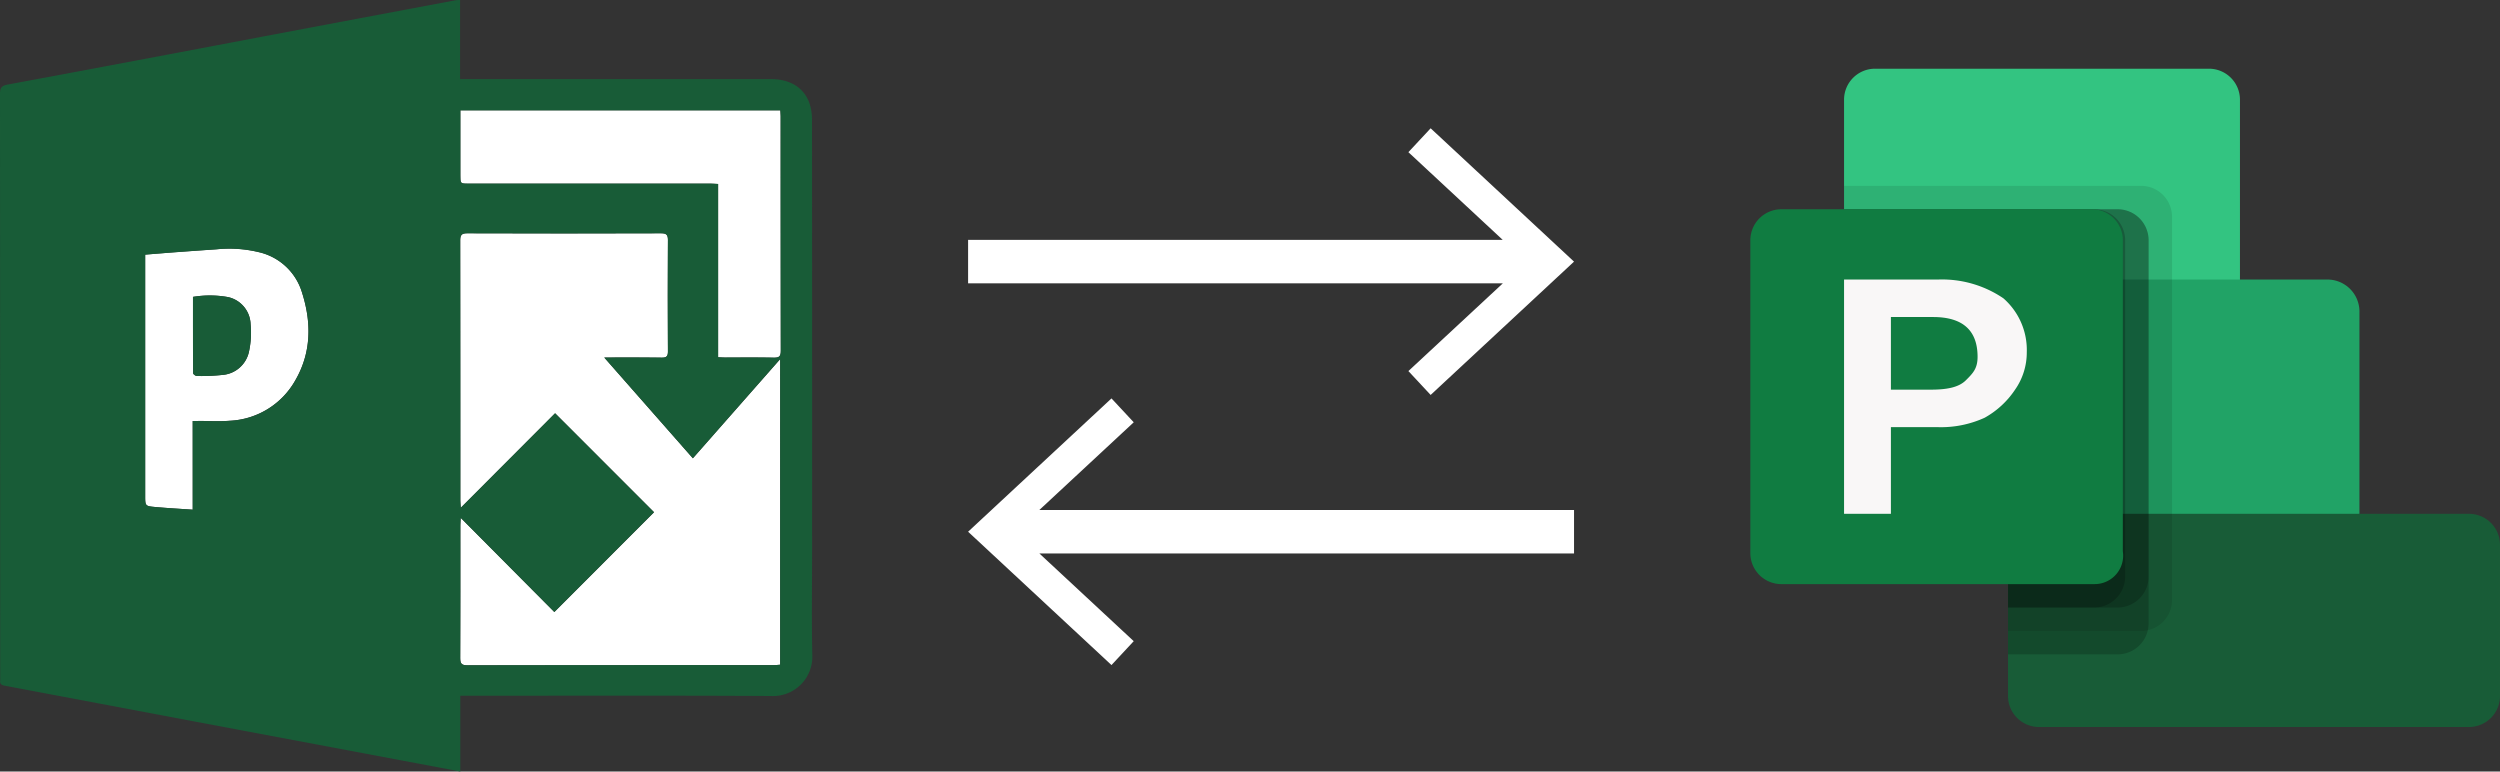
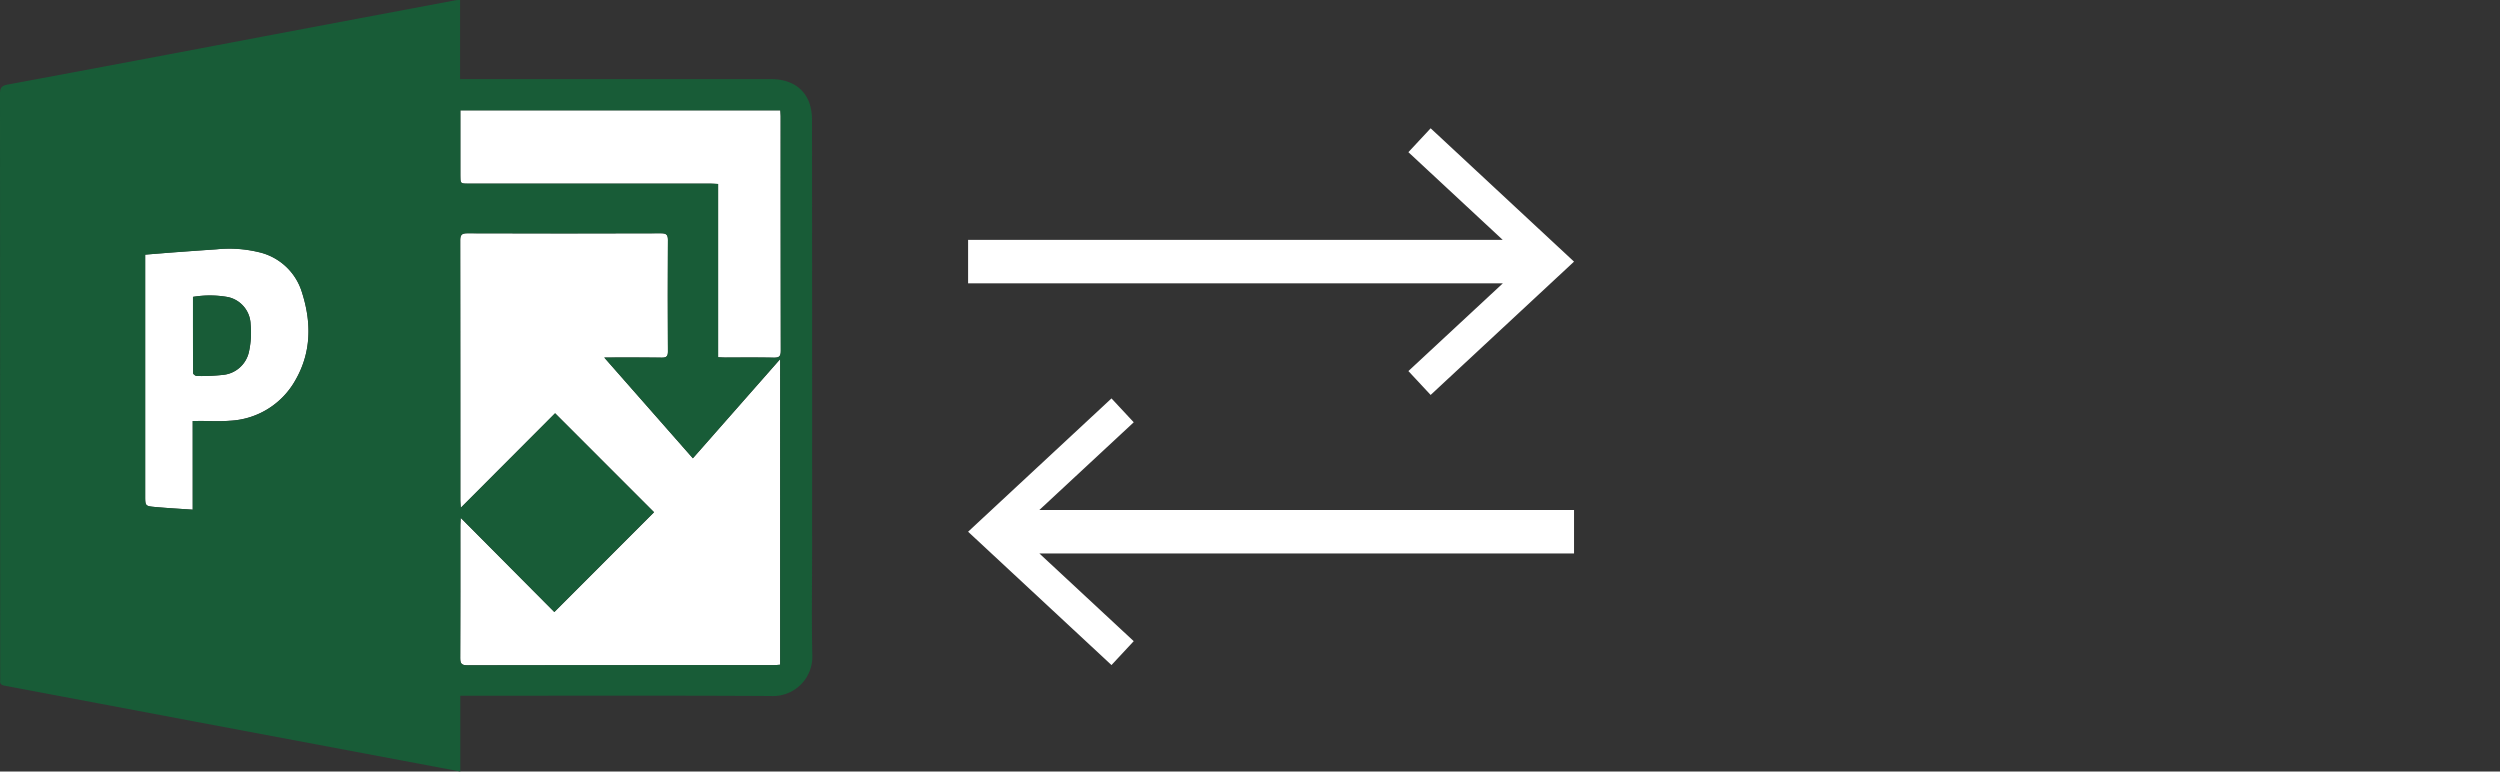
<svg xmlns="http://www.w3.org/2000/svg" width="436.076" height="134.575" viewBox="0 0 436.076 134.575">
  <rect x="0" y="0" width="436.076" height="134.575" fill="#333333" stroke="none" />
  <defs>
    <clipPath id="clip-path">
      <rect id="Rectángulo_150" data-name="Rectángulo 150" width="141.694" height="134.574" fill="none" />
    </clipPath>
    <clipPath id="clip-path-2">
      <rect id="Rectángulo_156" data-name="Rectángulo 156" width="130.763" height="130.763" fill="none" />
    </clipPath>
    <clipPath id="clip-path-3">
-       <rect id="Rectángulo_155" data-name="Rectángulo 155" width="130.762" height="130.762" fill="none" />
-     </clipPath>
+       </clipPath>
    <clipPath id="clip-path-4">
-       <rect id="Rectángulo_151" data-name="Rectángulo 151" width="57.209" height="77.64" fill="none" />
-     </clipPath>
+       </clipPath>
    <clipPath id="clip-path-5">
      <rect id="Rectángulo_152" data-name="Rectángulo 152" width="53.122" height="77.64" fill="none" />
    </clipPath>
    <clipPath id="clip-path-6">
      <rect id="Rectángulo_153" data-name="Rectángulo 153" width="53.122" height="69.468" fill="none" />
    </clipPath>
    <clipPath id="clip-path-7">
      <rect id="Rectángulo_154" data-name="Rectángulo 154" width="49.036" height="69.468" fill="none" />
    </clipPath>
  </defs>
  <g id="Project_logos_group_web" transform="translate(-2483.962 -2427.769)">
    <g id="Project_Online_logo_web" transform="translate(2483.962 2427.768)">
      <g id="Grupo_144" data-name="Grupo 144" transform="translate(0 0.001)" clip-path="url(#clip-path)">
        <path id="Trazado_300" data-name="Trazado 300" d="M85.539,62.036l15.232-17.3V98.047c-.375.025-.755.07-1.136.07q-26.715,0-53.426.029c-1.021,0-1.248-.314-1.244-1.278.036-7.708.02-15.416.021-23.122,0-.382.032-.764.057-1.327L61.38,88.854,78.767,71.448,61.511,54.186,45.056,70.676c-.036-.648-.073-.991-.073-1.343q0-22.631-.02-45.26c0-.959.216-1.286,1.246-1.282q16.873.059,33.747,0c.911,0,1.241.2,1.236,1.189q-.07,9.69,0,19.383c0,.848-.2,1.134-1.091,1.119-3.242-.052-6.488-.021-10.018-.021Z" transform="translate(35.317 17.902)" fill="#fff" />
        <path id="Trazado_301" data-name="Trazado 301" d="M44.975,10.779h55.817c.018.348.05.693.05,1.037q0,20.456.023,40.916c0,.966-.289,1.205-1.219,1.189-2.851-.057-5.7-.02-8.556-.023-.352,0-.7-.029-1.157-.048V23.627c-.546-.023-.991-.061-1.439-.061H46.4c-1.421,0-1.423,0-1.423-1.455Z" transform="translate(35.326 8.467)" fill="#fff" />
        <path id="Trazado_302" data-name="Trazado 302" d="M22.472,54.353V69.817c-2.253-.159-4.4-.277-6.551-.47-1.741-.157-1.739-.2-1.739-1.984V25.319c1.721-.132,3.369-.266,5.021-.4q3.723-.273,7.451-.53a21.875,21.875,0,0,1,7.32.493,10.23,10.23,0,0,1,7.533,6.951c1.693,5.249,1.7,10.495-1.128,15.4a13.852,13.852,0,0,1-11.486,7.07c-1.725.141-3.471.032-5.206.036ZM22.524,32.7c0,4.489,0,8.9.027,13.312,0,.17.42.486.637.484a34.149,34.149,0,0,0,4.407-.177,5.144,5.144,0,0,0,4.706-4.11,15.543,15.543,0,0,0,.273-4.758,5.006,5.006,0,0,0-3.937-4.714A17.825,17.825,0,0,0,22.524,32.7Z" transform="translate(11.139 19.087)" fill="#fff" />
        <path id="Trazado_303" data-name="Trazado 303" d="M80.29,121.36v13.212l-10.111-1.905-36.2-6.806Q17.39,122.73.793,119.6c-.57-.107-.818-.32-.762-.887.018-.2,0-.4,0-.595Q.025,67.255,0,16.387c0-1.055.268-1.436,1.33-1.634q22.352-4.159,44.692-8.41,16.7-3.152,33.4-6.29A7.205,7.205,0,0,1,80.251,0V13.8h54.217c3.344,0,5.765,1.468,6.74,4.246a9.388,9.388,0,0,1,.43,3.082q.037,37.39.018,74.777c0,6.135-.1,12.27.036,18.4a6.852,6.852,0,0,1-7.149,7.1c-17.578-.1-35.156-.045-52.732-.045Zm40.567-41.421L105.394,62.361c3.532,0,6.776-.029,10.02.023.886.013,1.094-.271,1.089-1.121q-.051-9.69,0-19.381c0-.993-.325-1.191-1.234-1.191q-16.875.043-33.749,0c-1.03,0-1.248.323-1.246,1.284q.038,22.628.02,45.26c0,.346.037.693.073,1.341L96.822,72.086l17.256,17.26L96.693,106.753,80.356,90.318c-.027.564-.059.946-.059,1.327,0,7.706.014,15.414-.021,23.122,0,.966.225,1.278,1.244,1.278q26.715-.048,53.426-.027c.38,0,.761-.046,1.136-.07V62.634ZM80.3,19.246V30.572c0,1.455,0,1.455,1.423,1.455h42.1c.445,0,.891.037,1.439.062V62.313c.454.02.805.046,1.155.046,2.853,0,5.706-.034,8.556.025.93.02,1.221-.221,1.219-1.191q-.043-20.459-.021-40.916c0-.345-.034-.687-.052-1.037ZM33.613,73.44h1.221c1.737,0,3.482.105,5.206-.036a13.855,13.855,0,0,0,11.486-7.069c2.832-4.91,2.821-10.156,1.128-15.4a10.271,10.271,0,0,0-7.533-6.951,21.875,21.875,0,0,0-7.32-.493c-2.46.166-4.967.348-7.451.53-1.65.121-3.3.257-5.021.4V86.454c0,1.785,0,1.83,1.739,1.984,2.144.2,4.3.311,6.551.47Z" transform="translate(0 0)" fill="#185c37" />
        <path id="Trazado_304" data-name="Trazado 304" d="M18.854,29.113a17.87,17.87,0,0,1,6.113.037A5.006,5.006,0,0,1,28.9,33.865a15.543,15.543,0,0,1-.273,4.758,5.148,5.148,0,0,1-4.706,4.11,34.8,34.8,0,0,1-4.407.177c-.218,0-.636-.314-.637-.484-.036-4.412-.027-8.824-.027-13.312" transform="translate(14.809 22.67)" fill="#185c37" />
      </g>
    </g>
    <g id="Project_for_the_web_logo_web" transform="translate(2789.275 2431.581)">
      <g id="Grupo_160" data-name="Grupo 160" transform="translate(0 0.001)" clip-path="url(#clip-path-2)">
        <g id="Grupo_159" data-name="Grupo 159" transform="translate(0 0.001)">
          <g id="Grupo_158" data-name="Grupo 158" clip-path="url(#clip-path-3)">
            <path id="Trazado_305" data-name="Trazado 305" d="M78.622,45.441H9.155V9.891a5.409,5.409,0,0,1,5.312-5.314H72.9a5.409,5.409,0,0,1,5.312,5.314v35.55Z" transform="translate(7.191 3.594)" fill="#33c481" />
-             <path id="Trazado_306" data-name="Trazado 306" d="M99.055,66.039,67.18,75.846l-52.3-9.808a5.587,5.587,0,0,1-5.722-5.721V25.175H93.333A5.587,5.587,0,0,1,99.055,30.9Z" transform="translate(7.19 19.773)" fill="#21a366" />
            <path id="Trazado_307" data-name="Trazado 307" d="M25.175,48.062h80.5a5.408,5.408,0,0,1,5.312,5.312V79.936a5.408,5.408,0,0,1-5.312,5.312H30.487a5.408,5.408,0,0,1-5.312-5.312Z" transform="translate(19.774 37.75)" fill="#185c37" />
            <g id="Grupo_148" data-name="Grupo 148" transform="translate(16.345 28.603)" opacity="0.1" style="isolation: isolate">
              <g id="Grupo_147" data-name="Grupo 147">
                <g id="Grupo_146" data-name="Grupo 146" clip-path="url(#clip-path-4)">
-                   <path id="Trazado_308" data-name="Trazado 308" d="M37.759,69.143V93.661H61.05a5.409,5.409,0,0,0,5.314-5.312V21.334A5.409,5.409,0,0,0,61.05,16.02H9.154V63.831a5.41,5.41,0,0,0,5.314,5.312H37.759Z" transform="translate(-9.155 -16.021)" />
-                 </g>
+                   </g>
              </g>
            </g>
            <g id="Grupo_151" data-name="Grupo 151" transform="translate(16.345 32.69)" opacity="0.2" style="isolation: isolate">
              <g id="Grupo_150" data-name="Grupo 150">
                <g id="Grupo_149" data-name="Grupo 149" clip-path="url(#clip-path-5)">
                  <path id="Trazado_309" data-name="Trazado 309" d="M37.759,67.345v28.6H56.965a5.409,5.409,0,0,0,5.312-5.314V23.621a5.408,5.408,0,0,0-5.312-5.312H9.154V62.033a5.41,5.41,0,0,0,5.314,5.312H37.759Z" transform="translate(-9.155 -18.31)" />
                </g>
              </g>
            </g>
            <g id="Grupo_154" data-name="Grupo 154" transform="translate(16.345 32.69)" opacity="0.2" style="isolation: isolate">
              <g id="Grupo_153" data-name="Grupo 153">
                <g id="Grupo_152" data-name="Grupo 152" clip-path="url(#clip-path-6)">
-                   <path id="Trazado_310" data-name="Trazado 310" d="M37.759,67.345V87.776H56.965a5.408,5.408,0,0,0,5.312-5.312V23.621a5.408,5.408,0,0,0-5.312-5.312H9.154V62.033a5.41,5.41,0,0,0,5.314,5.312H37.759Z" transform="translate(-9.155 -18.31)" />
+                   <path id="Trazado_310" data-name="Trazado 310" d="M37.759,67.345V87.776H56.965a5.408,5.408,0,0,0,5.312-5.312V23.621a5.408,5.408,0,0,0-5.312-5.312H9.154a5.41,5.41,0,0,0,5.314,5.312H37.759Z" transform="translate(-9.155 -18.31)" />
                </g>
              </g>
            </g>
            <g id="Grupo_157" data-name="Grupo 157" transform="translate(16.345 32.69)" opacity="0.2" style="isolation: isolate">
              <g id="Grupo_156" data-name="Grupo 156">
                <g id="Grupo_155" data-name="Grupo 155" clip-path="url(#clip-path-7)">
                  <path id="Trazado_311" data-name="Trazado 311" d="M37.759,67.345V87.776H52.878a5.408,5.408,0,0,0,5.312-5.312V23.621a5.408,5.408,0,0,0-5.312-5.312H9.154V62.033a5.41,5.41,0,0,0,5.314,5.312H37.759Z" transform="translate(-9.155 -18.31)" />
                </g>
              </g>
            </g>
            <path id="Trazado_312" data-name="Trazado 312" d="M60.07,83.691H5.314A5.41,5.41,0,0,1,0,78.379V23.623a5.41,5.41,0,0,1,5.314-5.314H59.661a5.408,5.408,0,0,1,5.31,5.314V77.97a4.965,4.965,0,0,1-4.9,5.721" transform="translate(0 14.38)" fill="#107c41" />
            <path id="Trazado_313" data-name="Trazado 313" d="M25.5,25.175a19.027,19.027,0,0,1,11.443,3.269,11.961,11.961,0,0,1,4.085,9.4,11.3,11.3,0,0,1-2.043,6.538,15.305,15.305,0,0,1-5.312,4.9A18.3,18.3,0,0,1,25.5,50.92H17.327V66.039H9.155V25.175ZM17.327,44.381h6.947c2.86,0,4.9-.409,6.129-1.634s2.043-2.044,2.043-4.087c0-4.5-2.451-6.947-7.763-6.947H17.327Z" transform="translate(7.191 19.773)" fill="#f9f7f7" />
          </g>
        </g>
      </g>
    </g>
    <g id="reversed_lines_web" transform="translate(2652.828 2450.148)">
      <path id="Trazado_314" data-name="Trazado 314" d="M80.683,0,76.8,4.166l16.456,15.3H0v7.583h93.27L76.8,42.347l3.88,4.165,25.011-23.253Z" transform="translate(0 -0.001)" fill="#fff" />
      <path id="Trazado_315" data-name="Trazado 315" d="M0,60.535,25.011,83.794l3.88-4.165-16.457-15.3h93.26V56.749H12.425l16.466-15.3-3.88-4.165Z" transform="translate(0 9.833)" fill="#fff" />
    </g>
  </g>
</svg>